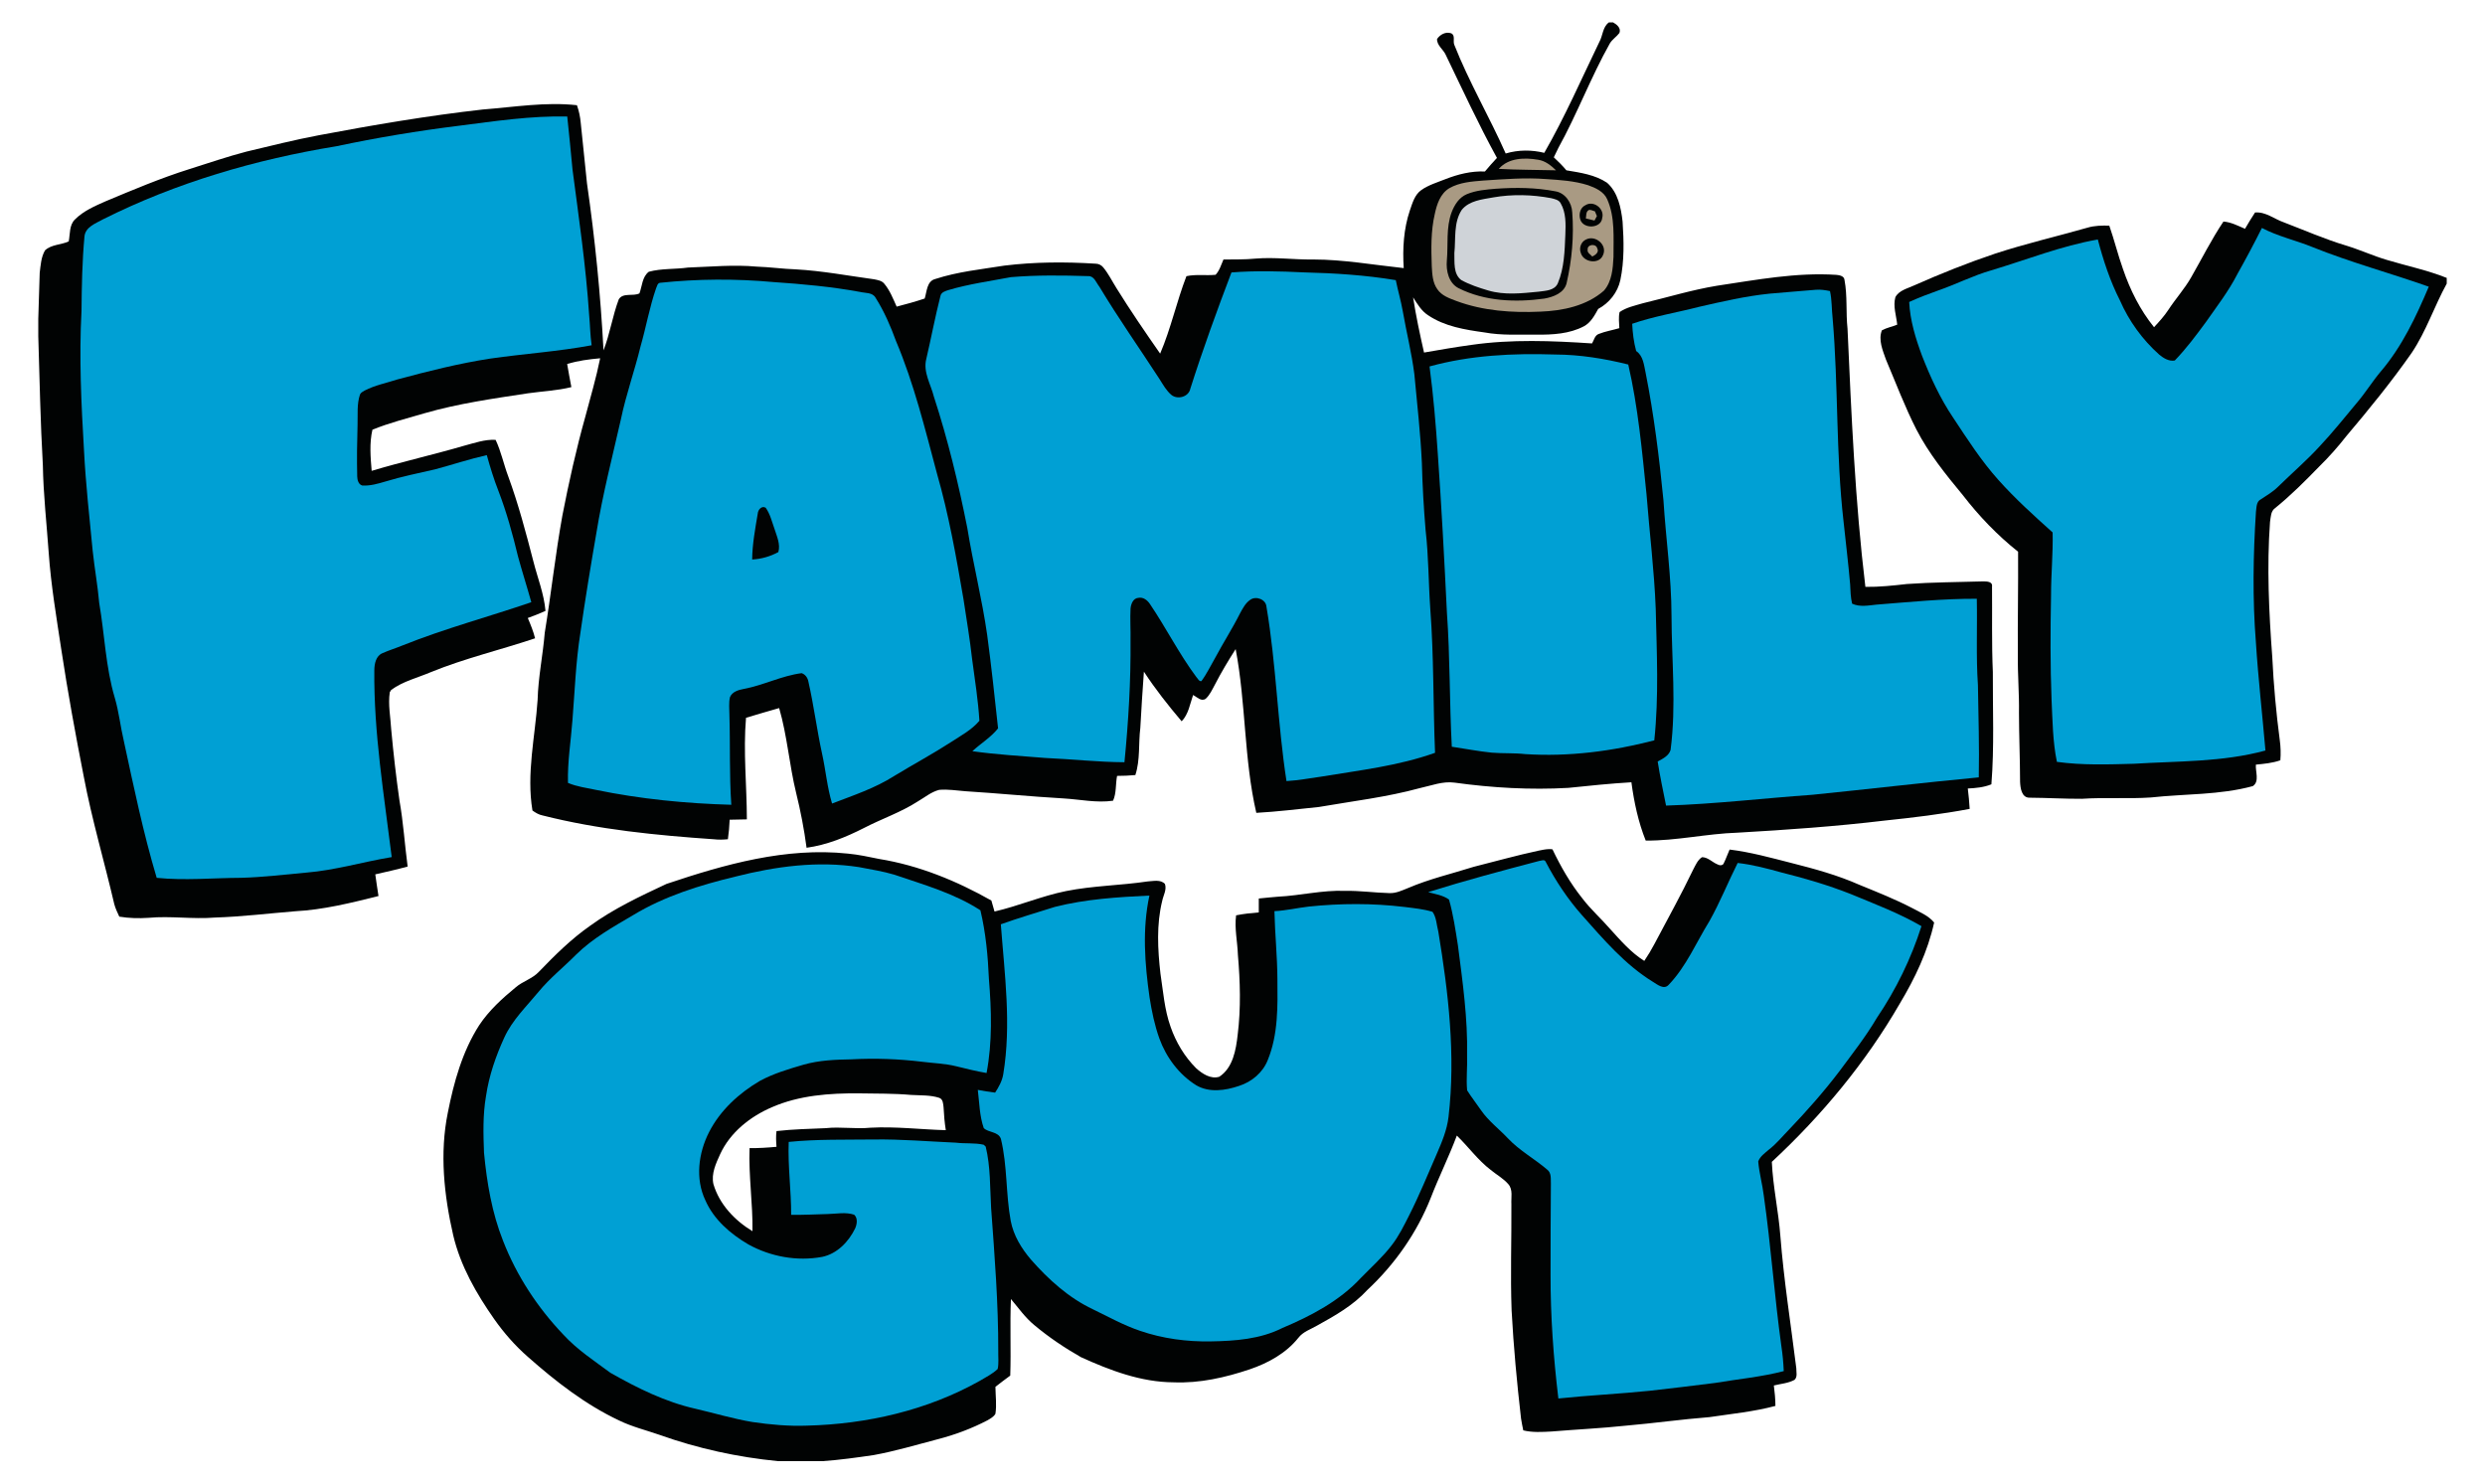
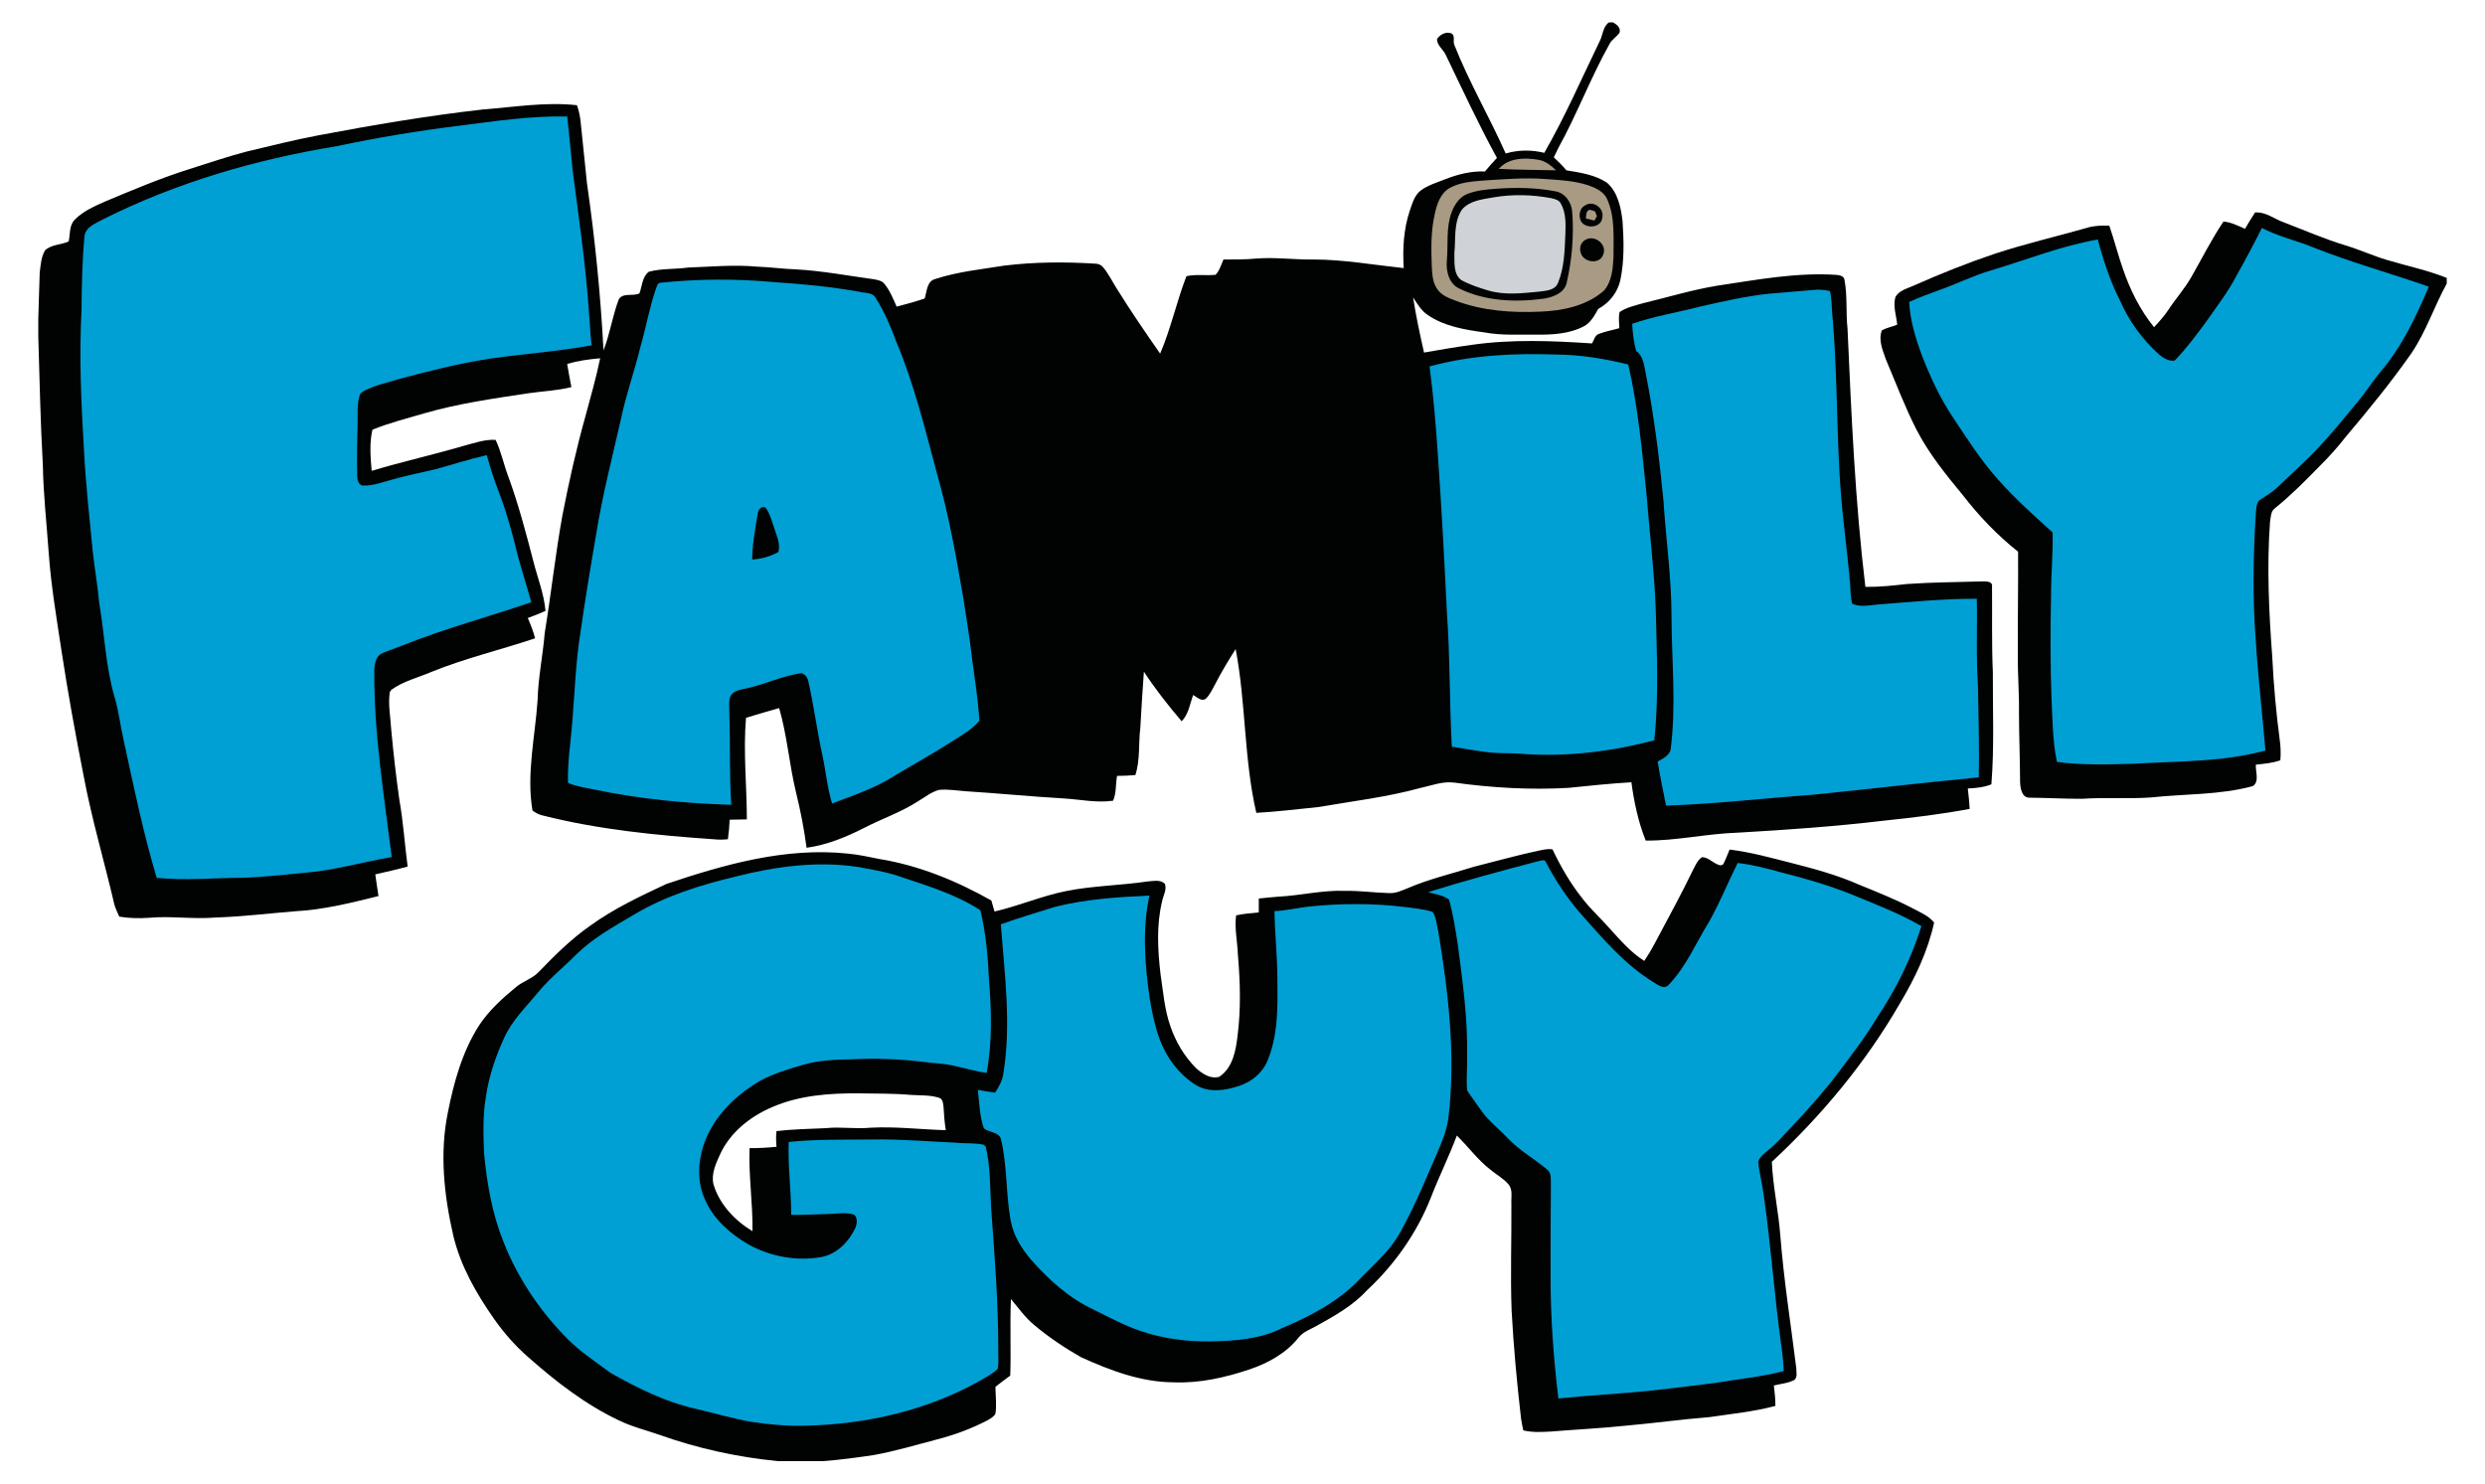
<svg xmlns="http://www.w3.org/2000/svg" height="244.339" viewBox="0 0 268.174 160.2" width="409.268">
  <path d="m173.652 2.421h.456c.404.223.884.615.679 1.14-.305.406-.758.679-1.025 1.113-2.062 3.666-3.535 7.625-5.569 11.303-.171.336-.332.673-.49 1.013.478.44.941.9 1.359 1.401 1.505.251 3.101.476 4.393 1.345 1.174 1.041 1.507 2.697 1.674 4.186.141 2.1.195 4.243-.239 6.313-.285 1.339-1.198 2.482-2.396 3.127-.39.707-.798 1.473-1.535 1.869-1.566.828-3.38.918-5.115.908-1.883-.024-3.782.1-5.646-.245-2.098-.291-4.285-.643-6.076-1.857-.72-.464-1.16-1.222-1.612-1.927.307 2.002.732 3.985 1.18 5.959 1.706-.299 3.415-.593 5.131-.828 4.309-.619 8.682-.446 13.011-.157.213-.352.293-.874.73-1.025.715-.285 1.481-.404 2.217-.623-.018-.579-.105-1.17.028-1.738.748-.515 1.662-.697 2.518-.953 2.661-.637 5.282-1.443 7.985-1.889 4.273-.637 8.574-1.461 12.915-1.176.34.034.83.125.868.549.328 1.732.135 3.513.326 5.26.418 9.307.812 18.629 1.929 27.884 1.499.02 2.995-.141 4.484-.31 2.743-.193 5.495-.201 8.242-.283.376.008 1.025 0 .949.553.03 3.077-.048 6.158.088 9.233-.02 4.042.165 8.093-.157 12.127-.81.332-1.684.41-2.548.452.097.732.155 1.465.203 2.203-3.037.573-6.11.943-9.183 1.262-5.278.631-10.58 1.003-15.885 1.306-3.32.105-6.586.88-9.914.854-.804-2.014-1.26-4.152-1.546-6.297-2.277.137-4.546.368-6.815.605-4.098.233-8.212-.004-12.276-.565-1.284-.179-2.518.326-3.754.591-3.573.977-7.261 1.407-10.903 2.038-2.249.225-4.498.512-6.755.633-1.343-5.806-1.113-11.838-2.231-17.684-.802 1.254-1.566 2.53-2.247 3.853-.289.527-.539 1.101-.991 1.515-.488.33-.947-.199-1.357-.41-.34.975-.49 2.066-1.234 2.842-1.453-1.716-2.848-3.479-4.078-5.362-.137 2.018-.287 4.038-.386 6.06-.213 1.696.002 3.455-.537 5.105-.657.064-1.316.086-1.974.09-.171.884-.06 1.861-.434 2.681-1.781.257-3.563-.143-5.34-.247-3.547-.203-7.085-.559-10.63-.78-.935-.072-1.871-.231-2.808-.145-.858.221-1.552.81-2.305 1.248-1.825 1.18-3.897 1.873-5.816 2.87-1.954.993-4.012 1.835-6.196 2.134-.263-1.994-.645-3.971-1.127-5.923-.74-3.029-.961-6.166-1.833-9.161-1.202.326-2.386.705-3.579 1.049-.31 3.648.086 7.314.092 10.969-.619.016-1.238.032-1.857.038-.028.703-.094 1.407-.191 2.106-.504.052-1.011.062-1.513.004-6.21-.428-12.443-1.039-18.492-2.571-.41-.078-.766-.295-1.099-.535-.665-3.983.291-7.971.557-11.944.064-2.438.571-4.832.772-7.255.691-4.209 1.144-8.455 1.903-12.654.701-3.6 1.497-7.185 2.488-10.716.553-2.082 1.164-4.152 1.592-6.265-1.202.109-2.408.259-3.563.617.137.834.295 1.664.454 2.496-1.535.384-3.125.446-4.687.669-3.756.571-7.535 1.103-11.193 2.161-1.877.559-3.79 1.025-5.603 1.773-.338 1.453-.205 2.966-.082 4.44 3.302-.989 6.669-1.745 9.979-2.711 1.115-.293 2.235-.703 3.405-.637.593 1.256.87 2.631 1.357 3.927 1.107 3.019 1.927 6.13 2.733 9.239.448 1.765 1.142 3.477 1.296 5.306-.627.281-1.264.535-1.911.766.303.713.601 1.435.788 2.193-3.74 1.256-7.601 2.161-11.261 3.656-1.433.609-3.001.983-4.273 1.915-.038.062-.117.191-.157.253-.199 1.347.084 2.697.157 4.042.237 2.552.525 5.103.888 7.643.422 2.364.567 4.761.884 7.139-1.156.316-2.325.577-3.493.844.094.782.235 1.558.346 2.339-2.962.742-5.953 1.485-9.018 1.646-2.874.233-5.742.587-8.628.677-2.396.199-4.797-.193-7.193.03-1.051.072-2.108.044-3.149-.127-.209-.438-.414-.882-.543-1.351-1.071-4.602-2.422-9.143-3.298-13.791-.894-4.554-1.73-9.122-2.424-13.713-.521-3.465-1.111-6.924-1.357-10.423-.223-3.155-.579-6.305-.633-9.47-.263-4.633-.352-9.271-.494-13.908v-1.913c.058-1.648.1-3.296.153-4.944.102-.824.147-1.706.575-2.436.687-.645 1.73-.585 2.558-.963.163-.798.042-1.775.685-2.384.914-.912 2.126-1.433 3.29-1.947 2.983-1.248 5.965-2.508 9.052-3.479 2.052-.647 4.088-1.347 6.17-1.891 2.593-.615 5.177-1.27 7.796-1.763 5.885-1.109 11.794-2.118 17.747-2.786 3.368-.259 6.759-.834 10.139-.46.221.619.354 1.266.412 1.921.229 2.173.444 4.345.673 6.518.864 5.981 1.469 12.001 1.785 18.034.699-1.793.971-3.72 1.65-5.517.466-.75 1.55-.285 2.231-.639.293-.786.289-1.779 1.009-2.333 1.375-.372 2.83-.255 4.235-.454 2.47-.086 4.948-.328 7.418-.1 1.409.046 2.808.247 4.217.295 2.844.155 5.644.689 8.461 1.073.388.082.838.143 1.099.48.607.724.949 1.62 1.335 2.472 1.017-.263 2.03-.539 3.025-.876.243-.746.217-1.883 1.156-2.112 2.412-.786 4.95-1.041 7.444-1.441 3.268-.402 6.574-.416 9.858-.209.32.002.629.153.828.406.565.687.957 1.493 1.429 2.243 1.491 2.406 3.093 4.741 4.711 7.062 1.164-2.709 1.775-5.613 2.838-8.361 1.037-.229 2.102-.044 3.149-.151.432-.458.599-1.087.85-1.648 1.156-.02 2.313.016 3.465-.1 2.078-.175 4.152.129 6.23.096 3.28.004 6.518.587 9.77.931-.133-2.092-.012-4.229.663-6.226.277-.792.514-1.694 1.238-2.205.784-.547 1.712-.82 2.591-1.17 1.361-.533 2.804-.898 4.277-.832.42-.498.848-.993 1.298-1.467-1.992-3.628-3.726-7.388-5.523-11.114-.263-.605-.969-1.021-.945-1.726.322-.476.927-.816 1.509-.621.49.195.195.832.344 1.226 1.594 4.04 3.801 7.794 5.559 11.759 1.359-.404 2.792-.41 4.166-.07 2.223-3.869 4.008-7.965 5.947-11.978.384-.683.35-1.616 1.031-2.108z" fill="#010303" />
  <path d="m49.487 13.578c3.877-.494 7.766-1.085 11.685-.997.191 1.903.4 3.805.567 5.71.683 5.227 1.453 10.451 1.797 15.715.105 1.091.109 2.191.269 3.278-3.616.675-7.298.914-10.937 1.437-3.397.523-6.733 1.363-10.047 2.257-1.172.382-2.404.619-3.509 1.188-.191.115-.42.215-.519.432-.352 1.043-.229 2.163-.263 3.246-.056 1.869-.082 3.74-.038 5.609.012.372.131.856.539.973.854.058 1.688-.189 2.498-.428 1.763-.537 3.569-.902 5.364-1.314 1.867-.498 3.704-1.111 5.591-1.537.366 1.308.762 2.609 1.26 3.873.884 2.299 1.535 4.679 2.112 7.072.45 1.652.977 3.286 1.435 4.938-4.615 1.582-9.34 2.838-13.872 4.655-.73.301-1.487.531-2.209.852-.701.295-.862 1.148-.87 1.829-.068 6.777 1.053 13.482 1.877 20.188-3.087.508-6.104 1.423-9.231 1.676-2.341.205-4.679.502-7.03.561-3.039.014-6.084.314-9.116.002-1.455-4.864-2.482-9.838-3.553-14.794-.362-1.533-.525-3.109-.967-4.625-.999-3.336-1.097-6.845-1.688-10.26-.163-1.893-.508-3.762-.707-5.65-.35-3.6-.748-7.197-.935-10.811-.295-5.016-.541-10.049-.269-15.073.024-2.683.072-5.368.32-8.041.096-1.033 1.216-1.413 1.994-1.851 7.909-3.969 16.492-6.472 25.207-7.894 4.381-.929 8.803-1.664 13.247-2.215z" fill="#00a0d4" />
  <path d="m161.76 18.236c1.049-1.202 2.8-1.232 4.257-.985.764.117 1.385.617 1.925 1.14-2.06-.054-4.124-.042-6.182-.155z" fill="#a99a83" />
  <path d="m160.13 19.494c2.235-.145 4.478-.332 6.717-.159 1.527.1 3.079.195 4.548.661.81.287 1.708.685 2.074 1.523.868 1.952.665 4.136.679 6.216-.062 1.254-.169 2.669-1.037 3.654-1.867 1.64-4.442 2.173-6.861 2.263-3.055.139-6.18-.078-9.066-1.15-.752-.287-1.588-.569-2.056-1.268-.519-.715-.553-1.632-.603-2.48-.064-1.883-.107-3.792.324-5.642.221-1.045.593-2.197 1.562-2.784 1.123-.647 2.456-.732 3.72-.836z" fill="#a99a83" />
  <path d="m161.473 20.379c2.126-.147 4.283-.129 6.383.277 1.073.165 1.789 1.228 1.835 2.265.201 2.569-.032 5.167-.611 7.675-.275 1.057-1.437 1.477-2.4 1.648-3.103.426-6.419.301-9.263-1.125-1.067-.551-1.365-1.881-1.264-2.985.153-1.732-.102-3.535.51-5.199.307-.808.812-1.618 1.644-1.966.997-.416 2.096-.5 3.165-.591z" fill="#010303" />
  <path d="m161.157 21.317c2.072-.36 4.198-.308 6.263.082.364.094.822.173 1.019.543.597 1.023.553 2.253.51 3.397-.074 1.765-.115 3.598-.812 5.25-.356.802-1.33.802-2.068.908-1.811.175-3.686.398-5.459-.133-.995-.293-1.994-.623-2.902-1.123-.876-.669-.711-1.929-.744-2.904.163-1.566-.104-3.296.8-4.679.816-1.001 2.205-1.127 3.393-1.341z" fill="#cfd3d8" />
  <path d="m171.112 22.161c.884-.561 2.098.376 1.819 1.377-.115 1.152-2.03 1.218-2.364.183-.189-.557-.032-1.296.545-1.56z" fill="#010303" />
  <path d="m171.471 22.684c.229-.07.446.088.669.133.054.129.161.388.215.517-.064.121-.195.36-.259.48-.316-.072-.623-.147-.933-.221.06-.314-.016-.718.307-.908z" fill="#a99a83" />
  <path d="m242.341 24.704c.346-.595.703-1.184 1.083-1.759 1.154-.096 2.068.707 3.105 1.063 2.223.852 4.41 1.809 6.691 2.5 1.503.448 2.93 1.115 4.436 1.558 2.155.651 4.371 1.105 6.466 1.943v.619c-1.343 2.444-2.213 5.131-3.774 7.46-2.187 3.129-4.602 6.092-7.066 9.006-.9 1.154-1.871 2.245-2.914 3.27-1.523 1.566-3.069 3.119-4.769 4.494-.49.334-.468.977-.559 1.499-.354 4.862-.117 9.742.243 14.595.145 3.011.418 6.011.814 8.998.095.711.119 1.433.058 2.15-.85.301-1.751.382-2.641.468-.068.74.418 1.827-.332 2.321-3.583.977-7.342.822-11.006 1.226-2.48.169-4.964-.026-7.442.143-1.881.01-3.76-.107-5.642-.119-.882.026-1.013-1.055-1.041-1.718-.004-2.48-.115-4.958-.119-7.438.036-2.08-.151-4.154-.121-6.236-.03-3.722.052-7.446.026-11.17-2.237-1.775-4.227-3.855-5.971-6.114-1.841-2.223-3.67-4.49-5-7.064-1.252-2.452-2.221-5.033-3.294-7.561-.35-.991-.852-2.138-.442-3.169.519-.281 1.111-.388 1.654-.613-.1-.983-.47-1.99-.197-2.972.404-.744 1.306-.927 2.018-1.262 2.854-1.264 5.756-2.428 8.716-3.423 3.292-1.085 6.673-1.861 10.003-2.812.764-.231 1.568-.239 2.36-.223.543 1.55.929 3.149 1.481 4.695.77 2.253 1.849 4.416 3.352 6.273.551-.595 1.101-1.194 1.546-1.875.784-1.202 1.759-2.271 2.468-3.521 1.154-2.01 2.189-4.088 3.481-6.013.832.062 1.574.462 2.329.782z" fill="#010303" />
  <path d="m241.499 29.624c.929-1.648 1.817-3.318 2.665-5.008 1.716.904 3.626 1.322 5.416 2.046 4.12 1.662 8.419 2.816 12.603 4.295-1.367 3.23-2.884 6.464-5.179 9.151-.925 1.099-1.676 2.331-2.611 3.421-1.318 1.568-2.589 3.177-3.995 4.667-1.409 1.535-2.991 2.898-4.478 4.353-.551.549-1.222.941-1.863 1.365-.515.245-.466.888-.537 1.363-.303 4.685-.378 9.396-.006 14.079.249 3.903.697 7.79 1.031 11.687-4.625 1.264-9.454 1.134-14.197 1.431-2.774.076-5.563.175-8.321-.205-.456-2.203-.468-4.456-.577-6.693-.145-3.744-.127-7.493-.056-11.237-.006-2.285.225-4.562.171-6.845-2.02-1.811-4.036-3.634-5.847-5.658-1.863-2.076-3.374-4.434-4.908-6.755-1.395-2.068-2.44-4.347-3.346-6.662-.693-1.869-1.292-3.809-1.387-5.81 1.039-.476 2.11-.88 3.188-1.264 1.911-.661 3.72-1.594 5.67-2.152 3.825-1.144 7.565-2.643 11.51-3.332.595 2.261 1.326 4.496 2.392 6.586.969 2.221 2.424 4.223 4.229 5.838.468.386 1.051.758 1.69.643 1.244-1.288 2.319-2.733 3.38-4.176 1.168-1.676 2.428-3.3 3.362-5.125z" fill="#00a0d4" />
  <path d="m171.168 25.868c1.033-.535 2.355.597 1.847 1.68-.416 1.049-2.104.788-2.394-.223-.211-.543.012-1.202.547-1.457z" fill="#010303" />
-   <path d="m171.357 26.943c-.054-.557.894-.673 1.031-.139.241.432-.197.736-.531.9-.187-.227-.577-.408-.5-.762z" fill="#a99a83" />
  <g fill="#00a0d4">
-     <path d="m132.893 29.421c2.603-.207 5.219-.131 7.824-.008 3.318.082 6.644.293 9.922.838.227 1.115.549 2.209.75 3.332.396 2.281.967 4.532 1.256 6.833.295 3.198.665 6.393.812 9.603.06 2.42.199 4.838.402 7.249.326 2.812.307 5.648.504 8.469.392 5.175.303 10.371.515 15.554-3.949 1.413-8.142 1.885-12.258 2.569-1.26.179-2.512.412-3.784.486-.965-6.25-1.105-12.595-2.163-18.832-.06-.794-1.132-1.192-1.749-.744-.517.35-.812.927-1.103 1.461-.82 1.636-1.815 3.175-2.675 4.789-.494.846-.912 1.745-1.499 2.534-.277.04-.378-.289-.543-.442-1.863-2.5-3.262-5.302-5.006-7.878-.277-.422-.736-.788-1.272-.673-.555.044-.782.675-.828 1.148-.06 1.148.022 2.297-.002 3.445.04 4.393-.227 8.785-.657 13.156-2.86-.014-5.704-.338-8.56-.462-2.623-.217-5.256-.36-7.862-.73.908-.842 1.996-1.487 2.776-2.466-.364-3.364-.724-6.729-1.176-10.083-.551-3.885-1.523-7.694-2.148-11.564-.951-4.785-2.096-9.539-3.61-14.179-.33-1.328-1.176-2.639-.82-4.05.527-2.257.951-4.54 1.525-6.787.072-.436.539-.561.9-.675 2.193-.649 4.468-.957 6.711-1.385 2.776-.233 5.561-.197 8.343-.111.655-.04.872.722 1.214 1.142 2.044 3.403 4.329 6.644 6.492 9.971.384.607.74 1.26 1.3 1.728.667.523 1.847.197 2.026-.673 1.345-4.237 2.866-8.411 4.444-12.565z" />
+     <path d="m132.893 29.421z" />
    <path d="m71.184 30.538c4.06-.428 8.168-.452 12.234-.08 3.133.211 6.265.496 9.356 1.063.579.145 1.377.03 1.704.653.92 1.455 1.606 3.043 2.195 4.657 1.947 4.608 3.131 9.484 4.422 14.306 1.278 4.446 2.086 9.012 2.864 13.566.328 2.157.689 4.309.933 6.478.297 2.213.647 4.422.786 6.652-.828.981-1.972 1.588-3.027 2.277-2.014 1.302-4.126 2.438-6.174 3.684-2.072 1.324-4.426 2.098-6.709 2.975-.531-1.749-.681-3.581-1.075-5.36-.567-2.587-.892-5.219-1.481-7.802-.07-.408-.328-.778-.728-.916-2.161.277-4.132 1.314-6.269 1.706-.565.105-1.22.299-1.469.874-.151.625-.062 1.28-.064 1.917.102 3.238-.018 6.482.205 9.715-4.914-.137-9.828-.619-14.643-1.614-1.007-.215-2.04-.34-2.993-.75-.062-2.273.318-4.52.484-6.779.253-3.141.358-6.299.856-9.414.512-3.596 1.103-7.177 1.72-10.754.669-4.154 1.728-8.232 2.659-12.332.551-2.659 1.479-5.221 2.118-7.858.597-2.078.967-4.219 1.674-6.263.107-.209.141-.559.422-.601z" />
    <path d="m190.975 31.712c1.67-.131 3.338-.295 5.012-.42.514-.046 1.031.038 1.537.139.217.967.175 1.966.287 2.946.625 7.292.344 14.635 1.176 21.913.241 2.271.519 4.542.715 6.819.03.695.05 1.397.213 2.08.83.382 1.747.191 2.617.103 3.612-.283 7.221-.651 10.847-.635.066 3.107-.092 6.218.121 9.325.052 3.318.159 6.64.092 9.961-6.003.569-11.992 1.28-17.992 1.883-5.26.374-10.503.997-15.777 1.166-.318-1.584-.655-3.165-.904-4.763.545-.297 1.192-.599 1.393-1.242.629-4.819.113-9.681.1-14.521-.008-4.162-.609-8.29-.87-12.441-.456-4.621-1.025-9.235-1.929-13.789-.181-.83-.251-1.809-1.019-2.333-.261-.961-.38-1.95-.428-2.94 2.345-.812 4.805-1.204 7.203-1.825 2.514-.575 5.035-1.16 7.605-1.425z" />
    <path d="m154.286 39.57c4.412-1.216 9.018-1.437 13.57-1.288 2.661.01 5.308.438 7.886 1.081 1.065 4.606 1.489 9.325 1.972 14.018.32 4.12.836 8.224.995 12.356.111 4.735.346 9.486-.155 14.209-4.526 1.18-9.239 1.785-13.918 1.487-1.208-.137-2.424-.058-3.634-.159-1.447-.145-2.876-.428-4.313-.639-.257-4.832-.183-9.673-.529-14.501-.275-5.698-.579-11.396-.981-17.087-.211-3.167-.476-6.331-.894-9.478z" />
  </g>
  <path d="m81.744 55.452c.028-.404.424-.884.858-.623.482.677.669 1.505.947 2.277.253.808.659 1.644.42 2.508-.872.476-1.837.752-2.83.804.018-1.674.33-3.322.605-4.966z" fill="#010303" />
  <path d="m167.193 91.689c-.383.01-.767.094-1.139.17-2.351.504-4.675 1.161-7.007 1.746-2.357.746-4.774 1.302-7.055 2.279-.647.259-1.321.59-2.037.558-1.608-.038-3.189-.273-4.8-.242-2.432-.096-4.827.512-7.249.63-.691.054-1.371.126-2.061.194-.002.494.002 1.007 0 1.503-.82.064-1.645.152-2.449.315-.189 1.423.15 2.846.194 4.267.247 2.872.334 5.765-.024 8.631-.185 1.632-.507 3.563-1.988 4.534-.924.283-1.838-.33-2.497-.921-1.254-1.256-2.183-2.811-2.764-4.485-.657-1.841-.798-3.827-1.091-5.746-.295-2.605-.443-5.289.194-7.855.125-.601.506-1.193.291-1.818-.482-.504-1.252-.301-1.867-.267-2.934.438-5.913.458-8.825 1.043-2.627.529-5.103 1.605-7.71 2.206-.111-.398-.229-.792-.339-1.188-3.756-2.124-7.821-3.79-12.098-4.485-1.127-.229-2.249-.475-3.394-.582-6.693-.709-13.309 1.161-19.589 3.273-2.852 1.335-5.709 2.677-8.267 4.534-2.026 1.421-3.793 3.169-5.503 4.946-.699.76-1.752 1.026-2.521 1.697-1.459 1.198-2.874 2.491-3.928 4.073-1.829 2.848-2.745 6.163-3.394 9.455-.896 4.383-.409 8.918.582 13.237.782 3.318 2.499 6.3 4.437 9.067 1.049 1.489 2.264 2.873 3.637 4.073 3.007 2.655 6.197 5.143 9.843 6.861 1.391.677 2.907 1.047 4.364 1.552 4.118 1.471 8.426 2.41 12.777 2.837h4.849c1.849-.131 3.671-.385 5.503-.655 2.321-.422 4.582-1.1 6.861-1.697 1.881-.48 3.71-1.164 5.431-2.061.311-.189.668-.369.849-.703.147-.959.01-1.945 0-2.909.527-.412 1.059-.818 1.6-1.212.095-2.761-.046-5.51.073-8.267.816.961 1.537 2.006 2.521 2.812 1.562 1.31 3.272 2.458 5.043 3.467 3.153 1.433 6.5 2.701 10.013 2.715 2.804.115 5.576-.518 8.219-1.406 1.984-.677 3.912-1.734 5.237-3.394.508-.671 1.337-.923 2.037-1.333 1.935-1.069 3.899-2.181 5.406-3.831 2.973-2.77 5.364-6.18 6.861-9.964.874-2.261 1.962-4.445 2.812-6.716 1.254 1.208 2.266 2.646 3.661 3.709.625.515 1.354.91 1.891 1.527.533.593.295 1.46.339 2.182.024 3.823-.116 7.645.024 11.468.209 3.897.572 7.787 1.018 11.662.058.434.16.853.242 1.285.997.243 2.04.177 3.055.121 2.673-.223 5.358-.345 8.025-.63 3.017-.259 6-.686 9.019-.921 2.384-.356 4.794-.587 7.128-1.212-.004-.74-.073-1.475-.17-2.206.746-.187 1.543-.234 2.23-.606.35-.32.184-.847.194-1.261-.593-4.755-1.346-9.499-1.721-14.28-.201-2.679-.799-5.316-.921-8.001 5.384-4.998 10.139-10.721 13.819-17.092 1.638-2.733 3.02-5.627 3.709-8.752-.609-.748-1.53-1.105-2.352-1.552-1.853-.965-3.79-1.732-5.722-2.521-2.351-1.043-4.834-1.721-7.322-2.352-2.207-.563-4.424-1.179-6.691-1.455-.225.49-.387.997-.63 1.479-.099.271-.472.252-.679.121-.573-.231-1.028-.776-1.673-.776-.478.314-.688.851-.946 1.333-1.31 2.729-2.783 5.374-4.194 8.049-.328.625-.697 1.233-1.091 1.818-1.427-.896-2.539-2.18-3.661-3.418-.993-1.148-2.138-2.156-3.055-3.37-1.286-1.61-2.312-3.408-3.2-5.261-.128-.019-.236-.028-.364-.024zm-74.503 26.378c1.879.032 3.752.003 5.625.17 1.007.062 2.058-.004 3.031.315.406.147.42.652.461 1.018.042.832.11 1.647.242 2.473-2.715-.076-5.427-.415-8.146-.267-1.606.163-3.219-.128-4.825.049-1.773.078-3.547.112-5.31.315-.076.569-.044 1.126 0 1.697-.965.094-1.939.153-2.909.145-.113 2.999.359 5.974.315 8.97-1.919-1.158-3.575-2.905-4.219-5.091-.247-1.127.273-2.226.727-3.224 1.081-2.351 3.237-4.062 5.576-5.067 2.956-1.296 6.241-1.529 9.431-1.503z" fill="#010303" />
  <path d="m166.113 92.973c.233-.026.597-.217.72.1 1.071 2.054 2.362 4 3.899 5.736 2.337 2.625 4.655 5.36 7.681 7.219.488.295 1.182.884 1.694.316 1.903-1.982 2.972-4.568 4.403-6.88 1.142-2.03 2.002-4.198 3.047-6.277 1.628.181 3.214.605 4.787 1.043 2.526.625 5.027 1.367 7.45 2.323 2.573 1.069 5.193 2.052 7.609 3.457-1.117 3.513-2.749 6.853-4.815 9.904-1.198 2.034-2.657 3.887-4.058 5.78-1.67 2.195-3.497 4.265-5.402 6.257-.728.742-1.383 1.564-2.213 2.199-.422.374-.941.717-1.138 1.268.105 1.252.454 2.472.605 3.72.768 5.386 1.144 10.821 1.891 16.209.137.898.223 1.803.259 2.711-2.424.633-4.926.858-7.39 1.274-2.355.297-4.711.583-7.07.848-3.286.336-6.588.49-9.876.834-.533-4.43-.852-8.887-.844-13.351.012-3.278-.002-6.558.036-9.838-.026-.525.08-1.176-.406-1.531-1.379-1.18-3.005-2.058-4.253-3.391-.945-1.003-2.068-1.841-2.86-2.981-.5-.734-1.055-1.429-1.525-2.181-.119-1.258.042-2.528-.006-3.792.08-3.977-.48-7.925-.989-11.86-.259-1.66-.504-3.334-.961-4.95-.657-.478-1.491-.587-2.255-.802 3.957-1.244 7.967-2.313 11.978-3.366z" fill="#00a0d4" />
  <path d="m79.336 94.659c4.337-1.101 8.885-1.72 13.341-1.023 1.28.251 2.577.444 3.829.822 3.167 1.081 6.449 1.998 9.281 3.841.581 2.438.812 4.942.92 7.442.277 3.368.378 6.791-.255 10.127-1.105-.189-2.193-.46-3.28-.728-1.198-.299-2.434-.328-3.652-.484-2.532-.307-5.089-.402-7.635-.265-1.753.03-3.525.095-5.221.585-1.602.468-3.22.947-4.695 1.745-2.251 1.324-4.271 3.169-5.475 5.515-1.154 2.247-1.521 5.049-.406 7.382.914 2.082 2.707 3.622 4.631 4.753 2.402 1.332 5.274 1.855 7.981 1.353 1.624-.338 2.87-1.644 3.569-3.093.195-.456.291-1.093-.115-1.463-.92-.303-1.903-.094-2.848-.072-1.318.032-2.637.109-3.955.084.008-2.627-.366-5.242-.265-7.87 3.055-.31 6.13-.225 9.197-.265 2.958-.042 5.909.219 8.861.346.993.123 2.012 0 2.991.221.056.05.167.153.223.205.527 2.167.458 4.422.585 6.636.378 5.147.786 10.296.772 15.461-.016.635.072 1.286-.062 1.915-.555.529-1.254.874-1.907 1.266-5.678 3.198-12.21 4.691-18.691 4.852-1.968.072-3.937-.103-5.883-.39-2.076-.346-4.092-.957-6.14-1.431-3.268-.732-6.301-2.237-9.195-3.883-1.757-1.296-3.608-2.508-5.091-4.128-2.786-2.922-5.043-6.359-6.506-10.127-1.206-3.031-1.747-6.275-2.056-9.506-.08-2.04-.135-4.1.215-6.12.322-2.201 1.057-4.323 1.982-6.337.866-1.891 2.39-3.344 3.694-4.926 1.208-1.473 2.711-2.657 4.046-4.008 1.793-1.769 4.014-3.003 6.166-4.271 3.391-2.052 7.217-3.24 11.05-4.16z" fill="#00a0d4" />
  <path d="m113.828 97.931c3.332-.846 6.785-1.059 10.208-1.224-.786 3.622-.504 7.364.016 11.002.237 1.501.545 3.001 1.059 4.436.744 2.04 2.116 3.881 3.967 5.041 1.409.834 3.155.581 4.635.076 1.371-.436 2.579-1.445 3.105-2.804 1.13-2.755 1.067-5.8 1.037-8.725-.008-2.452-.269-4.892-.32-7.342 1.252-.06 2.474-.352 3.718-.496 3.421-.354 6.878-.368 10.294.04 1.023.129 2.064.223 3.055.527.438.611.436 1.425.629 2.134 1.089 6.594 1.883 13.327 1.103 20.004-.161 1.419-.726 2.745-1.288 4.044-.961 2.203-1.869 4.432-2.956 6.578-.567 1.121-1.123 2.261-1.899 3.256-.985 1.284-2.197 2.364-3.322 3.517-2.313 2.5-5.386 4.104-8.485 5.412-2.382 1.204-5.099 1.401-7.722 1.443-2.587.046-5.191-.299-7.643-1.142-1.771-.599-3.409-1.511-5.085-2.323-2.615-1.236-4.799-3.216-6.693-5.37-1.025-1.202-1.881-2.599-2.181-4.168-.543-2.93-.354-5.961-1.061-8.865-.281-.81-1.347-.659-1.853-1.166-.46-1.324-.47-2.745-.641-4.124.617.129 1.244.211 1.869.295.4-.611.764-1.266.88-1.998.888-5.368.141-10.805-.263-16.179 1.925-.687 3.889-1.264 5.836-1.879z" fill="#00a0d4" />
</svg>